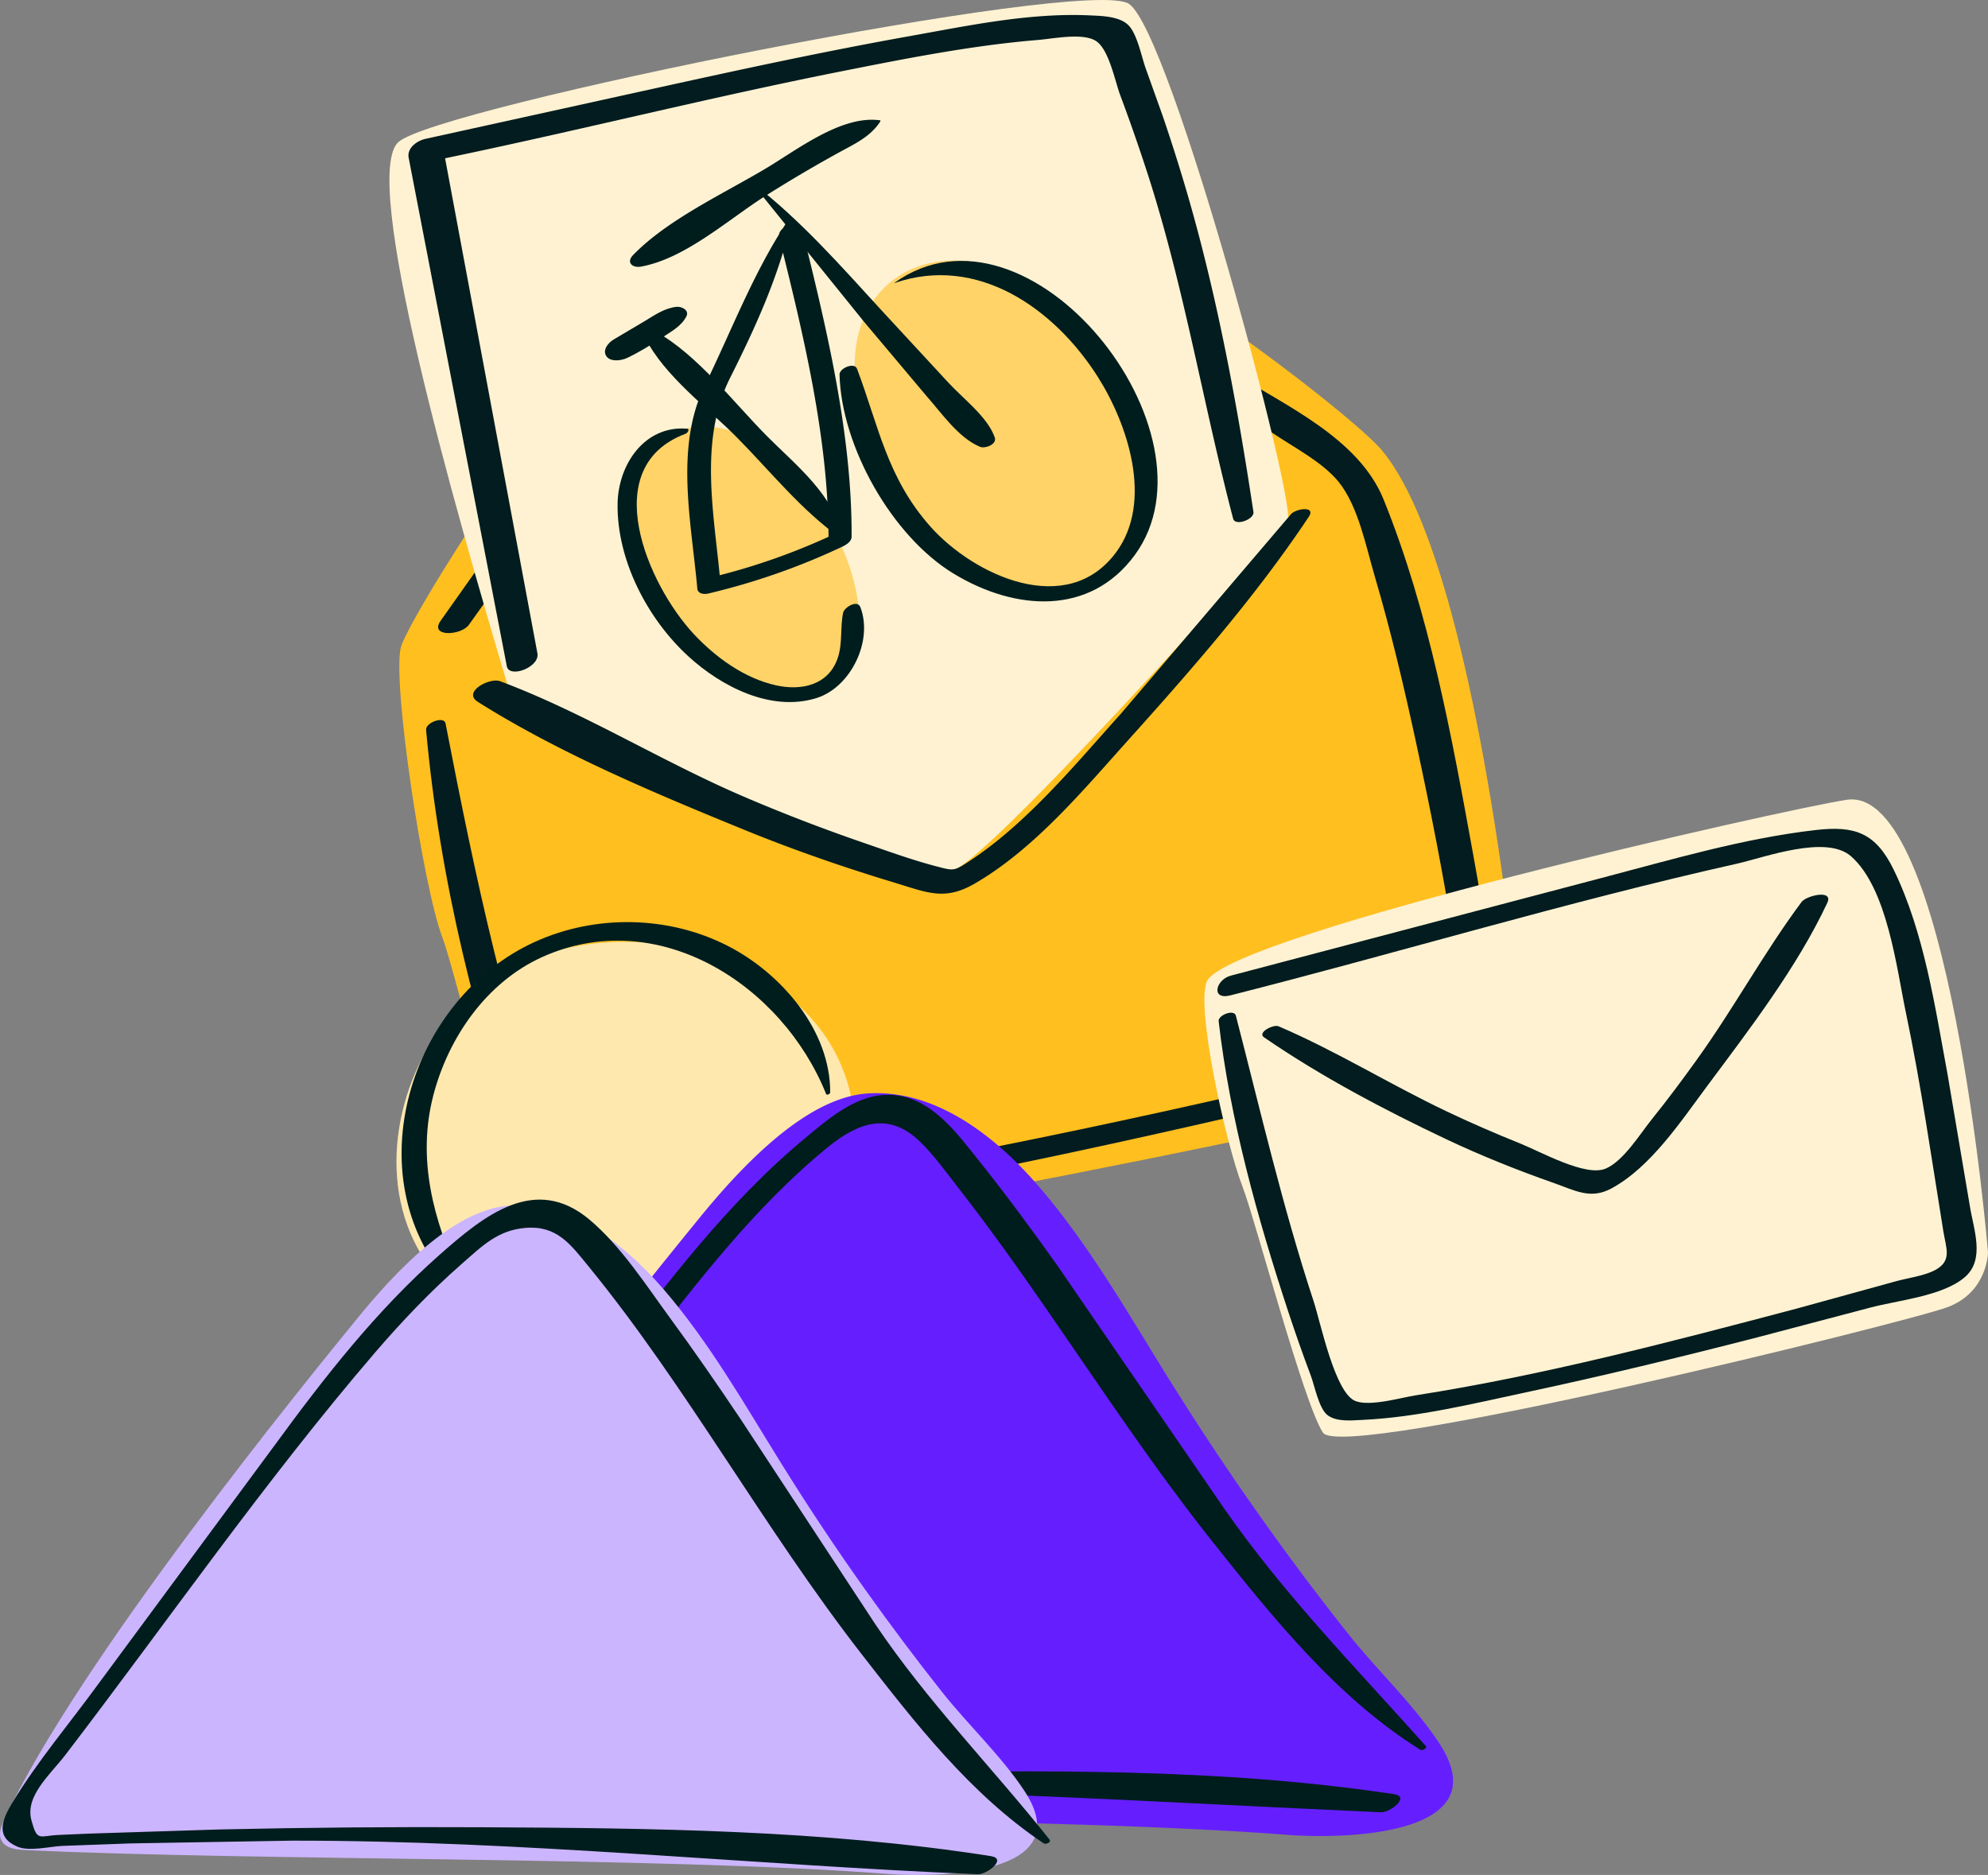
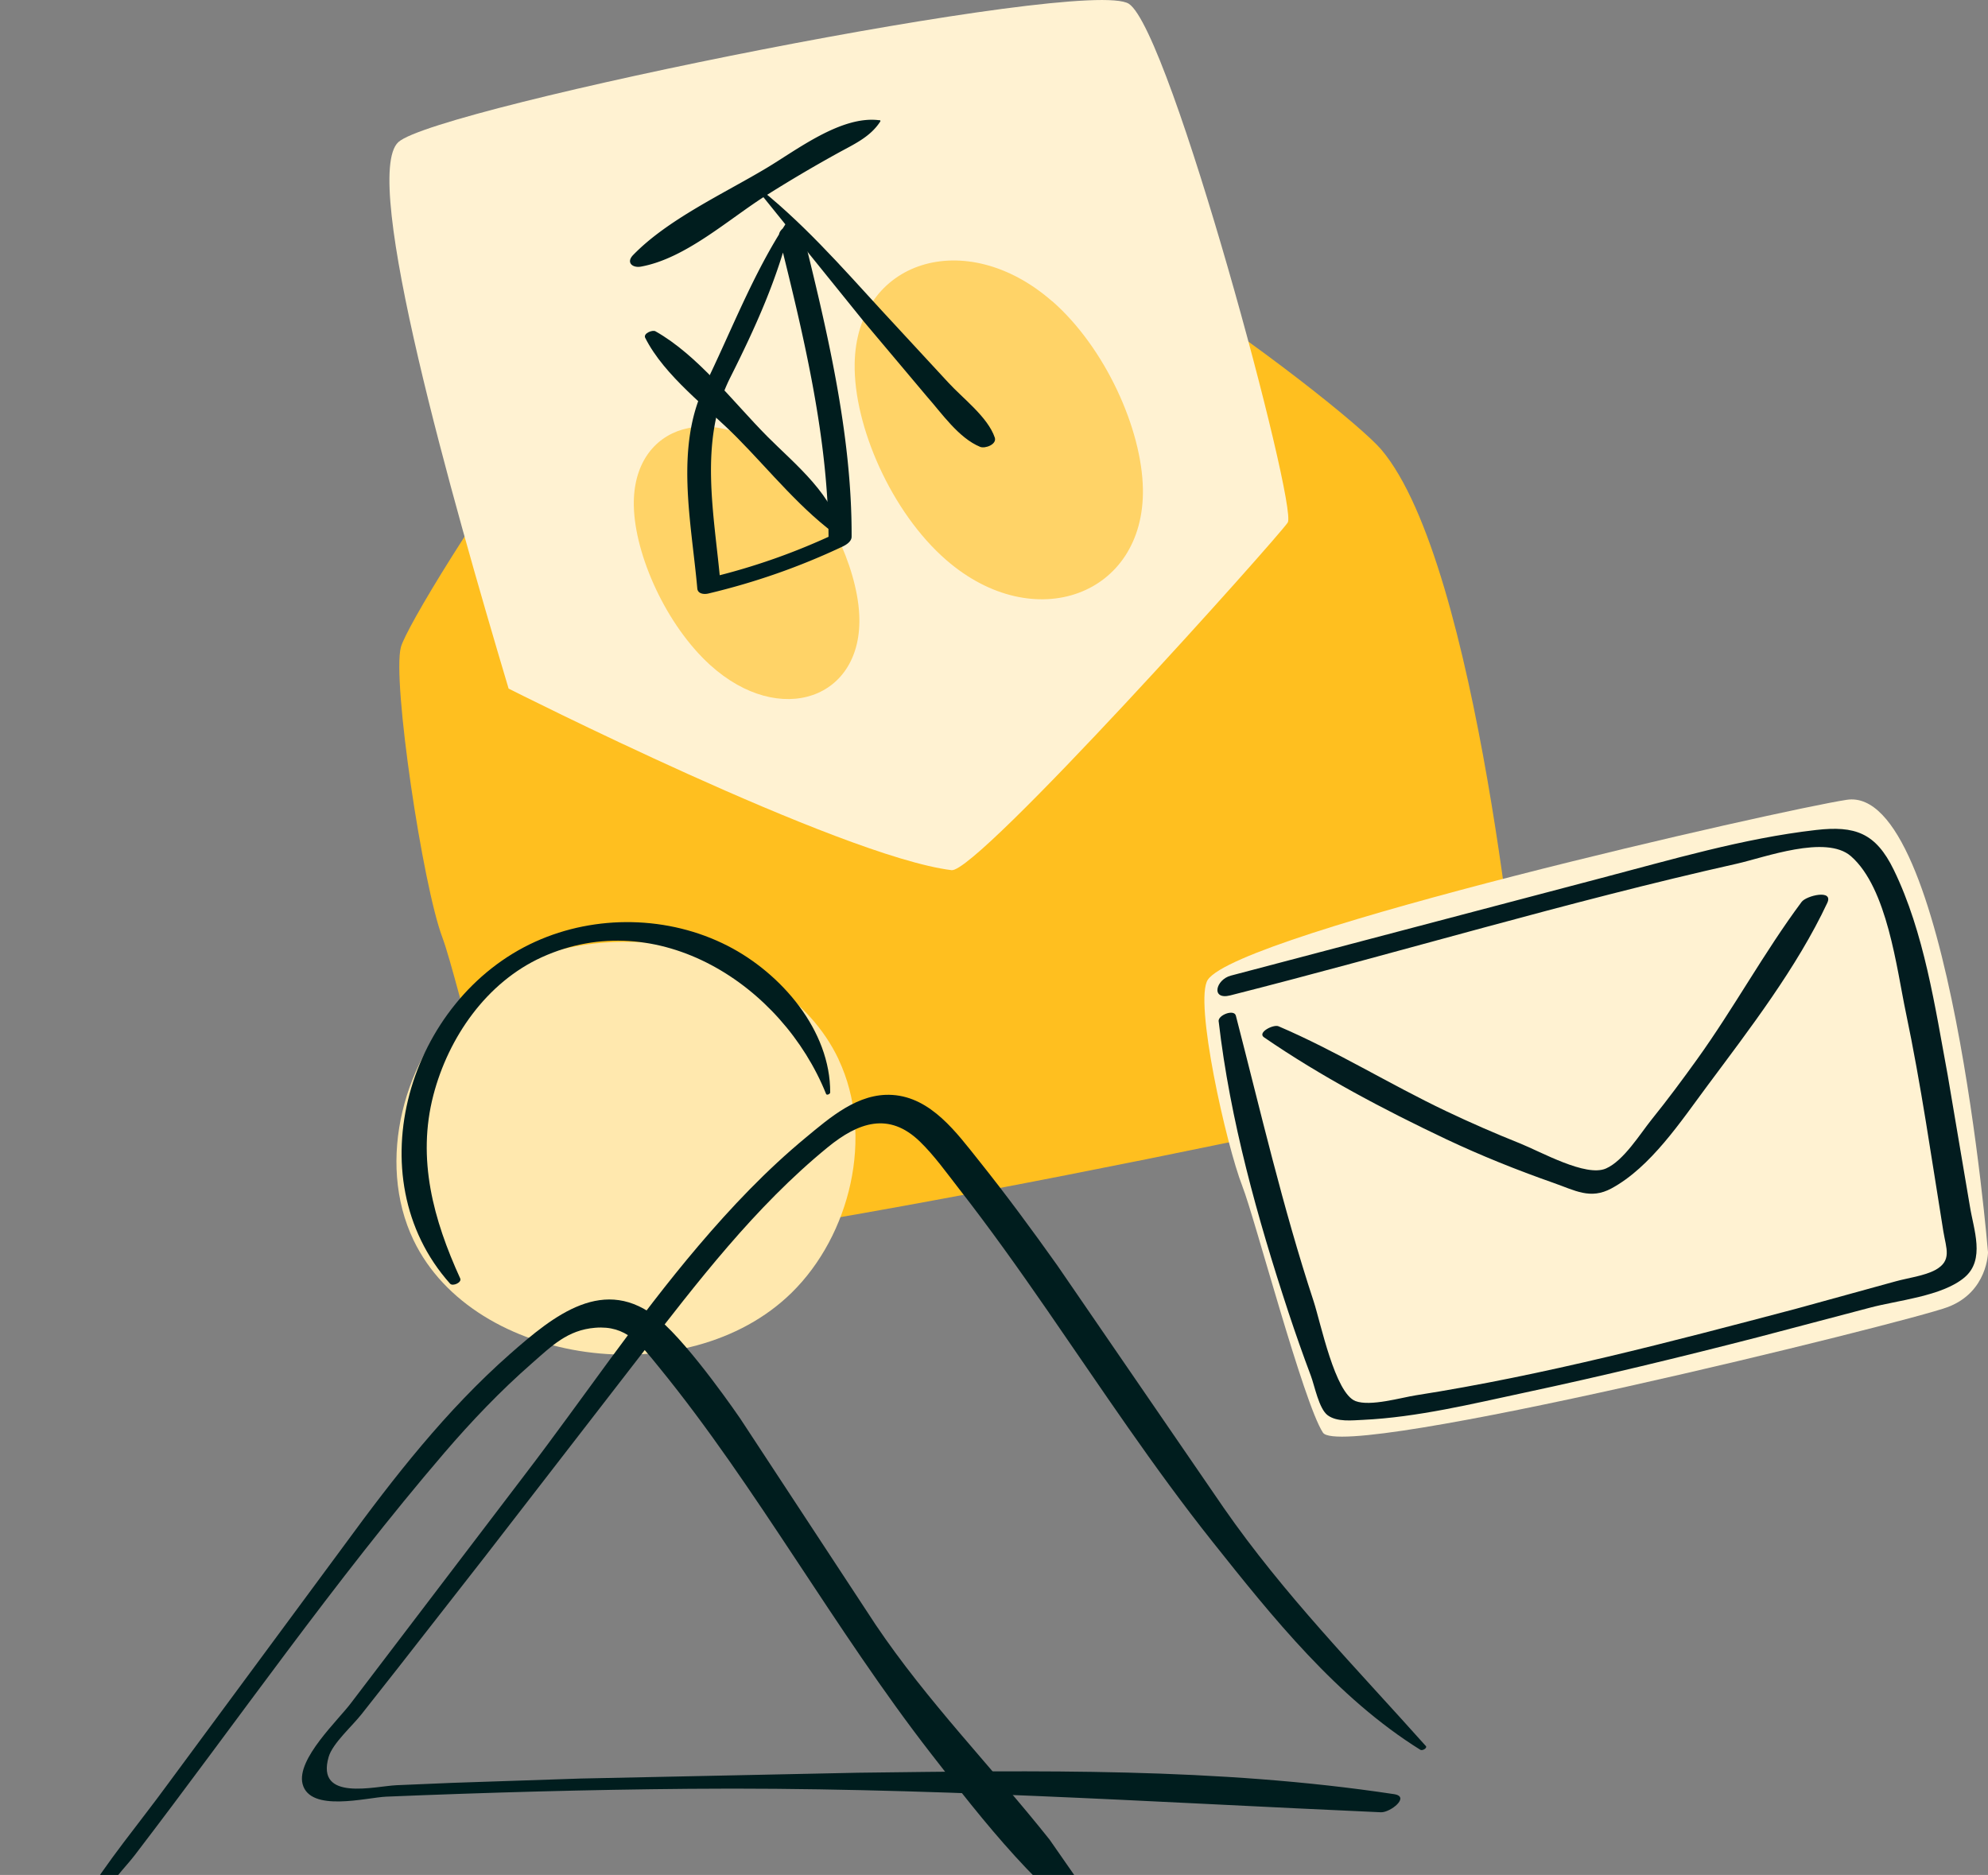
<svg xmlns="http://www.w3.org/2000/svg" viewBox="0 0 253.4 239">
  <rect x="0" y="0" width="253.4" height="239" fill="#808080" stroke="none" />
  <path d="M56.4 119.53c-2.52-6.61-6.44-32.82-5.3-37.04 1.32-4.87 36.16-60.23 53.88-63.8 18.8-3.79 66.36 33.04 71.08 38.61 12.49 14.74 17.68 73.04 17.68 73.04s-.51 6.37-8.07 8.79c-7.57 2.42-113.96 24.72-117.2 20.03-3.24-4.7-10.17-34.63-12.07-39.62z" fill="#ffbf1f" />
-   <path d="M54.31 93.01c1.7 18.99 6.44 38.23 12.9 56.14 1.52 4.22 1.63 7.61 6.32 7.83 3.96.18 8.02-.46 11.94-.98 29.81-3.96 59.41-10.74 88.65-17.63 4.33-1.02 13.72-1.41 16.2-5.74 1.65-2.88.08-7.49-.37-10.58-.64-4.33-1.36-8.65-2.14-12.95-2.75-15.16-5.64-31.11-11.46-45.45-3.18-7.84-12.63-12-19.43-16.3-13.02-8.23-26.44-16.2-40.54-22.44-4.82-2.13-8.75-4.41-13.7-1.71-5.25 2.87-9.48 7.83-13.38 12.23-12.12 13.68-22.58 28.8-33.13 43.69-1.5 2.12 2.61 1.91 3.59.53 8.46-11.84 16.88-23.75 25.97-35.12 4.18-5.23 8.48-10.46 13.37-15.06 1.56-1.46 3.37-3.38 5.37-4.23s3.18-.08 5.21.73C122.35 31 134.34 37.95 146 44.95c5.53 3.32 11 6.73 16.35 10.34 2.63 1.77 6.27 3.64 8.3 6.16 2.49 3.1 3.48 8.27 4.58 12 2.08 7.06 3.77 14.24 5.32 21.44 1.78 8.24 3.4 16.52 4.75 24.85.5 3.13 1.98 7.54 1.54 10.7-.48 3.39-5.5 3.54-8.33 4.23-27.14 6.62-54.58 12.53-82.14 17.13-5.61.93-11.24 1.84-16.91 2.32-1.42.12-3.44.56-4.84.19-2.24-.59-2.14-2.26-3.02-4.6-6.97-18.56-11.05-38.08-14.81-57.5-.19-.97-2.55-.1-2.47.81h0z" fill="#021c1f" />
  <path d="M64.83 87.78C57.71 63.9 45.92 22.54 50.78 18.11S138.58-3.05 143.9.49c5.32 3.53 21.56 64.13 20.24 66.12s-39.57 44.72-42.85 44.31c-14.16-1.75-56.45-23.14-56.45-23.14z" fill="#fff2d2" />
-   <path d="M164.55 65.55l-21.66 25.41c-5.88 6.53-12.11 14.14-19.56 18.96-1.7 1.1-1.83 1.07-3.75.57-3.09-.79-6.15-1.9-9.16-2.94-5.28-1.81-10.5-3.81-15.63-6.01-10.47-4.49-20.38-10.72-31.03-14.7-1.37-.51-4.84 1.37-2.86 2.62 10.41 6.57 22.69 11.71 34.08 16.36 6.2 2.53 12.53 4.72 18.94 6.66 4.32 1.31 6.49 2.38 10.36.13 7.63-4.44 13.88-11.99 19.7-18.46 8.06-8.97 16.15-18.22 22.84-28.27.96-1.44-1.64-1.05-2.26-.34h0zm-4.78-.29c-2.07-13.66-4.57-27.29-8.43-40.57a232.48 232.48 0 0 0-3.17-10.01l-2.09-5.84c-.57-1.53-1.1-4.48-2.25-5.63s-3.43-1.18-4.94-1.25c-7.68-.36-15.62 1.34-23.13 2.68-10.81 1.93-21.54 4.26-32.26 6.62l-29.22 6.43c-1.11.23-2.42 1.16-2.19 2.41L64.6 84.92c.3 1.6 4.24.13 3.9-1.65L56.38 18.29l-2.19 2.41c17.58-3.57 34.97-8 52.56-11.51 8.45-1.68 16.99-3.39 25.59-4.1 1.87-.15 5.54-.92 7.27.08s2.49 5.13 3.2 7.02a234.75 234.75 0 0 1 3.6 10.36c4.57 14.28 6.98 29.08 10.77 43.56.26 1.01 2.73.09 2.59-.85h0z" fill="#021c1f" />
  <path d="m106.9,135.05c-7.47-15.83-33.63-20.23-47.26-7.84-8.18,7.44-11.76,20.83-6.92,30.89,7.71,16.04,34.93,19.69,48.18,6.69,7.46-7.32,10.59-20,5.99-29.74Z" fill="#ffe8ae" />
-   <path d="M149.17 176.07c-5.31-8.53-10.29-17.34-16.85-24.94-5.54-6.41-13.07-12.2-21.53-11.76-5.37.28-12.27 4.39-21.56 15.79-7.21 8.85-39.46 48.41-50.04 70.98-.45.96-.91 2.08-.44 3.02.54 1.09 1.98 1.29 3.19 1.35 32.97 1.58 89.43.88 122.34 3.39 6.5.5 27.04.3 19.16-11.71-3.24-4.93-7.91-9.28-11.59-13.92-3.79-4.78-7.46-9.67-10.99-14.65a349.19 349.19 0 0 1-11.68-17.55z" fill="#651fff" />
  <path d="M105.82 139.28c.05-7.94-6.25-15.23-13.06-18.71-7.54-3.86-16.81-4.02-24.51-.54-16.13 7.29-23.04 29.98-10.88 43.6.34.38 1.53-.15 1.29-.67-3.41-7.47-5.54-15.2-3.42-23.36 1.92-7.36 6.77-14.38 13.84-17.59 14.76-6.69 30.62 3.5 36.22 17.44.08.2.51.01.51-.17h0zm75.9 83.26c-8.91-9.98-18.06-19.28-25.73-30.32l-21.23-30.93c-3.22-4.53-6.52-9.01-9.99-13.35-2.83-3.54-6.08-8.06-11.04-8.37-4.35-.27-7.92 2.87-11.05 5.46-4.99 4.13-9.46 8.84-13.65 13.77-7.89 9.28-14.69 19.44-22.08 29.11l-22.16 29.11c-1.64 2.22-7.04 7.21-6.22 10.39.95 3.66 8.16 1.72 10.65 1.61 12.87-.53 25.74-.89 38.62-1 29.45-.26 58.79 1.69 88.18 2.99 1.18.05 3.79-1.99 1.67-2.31-22.53-3.41-45.58-3.01-68.34-2.73l-35.31.74-16.39.55-7.1.3c-2.75.12-10.32 2.13-8.66-3.6.5-1.74 3.04-3.97 4.2-5.46l4.68-5.94 10.96-14.03 19.82-25.63c7.32-9.44 14.65-19.05 23.96-26.66 3.91-3.19 7.81-4.55 11.76-.71 1.84 1.79 3.36 3.94 4.93 5.95 3.94 5.05 7.65 10.27 11.29 15.54 6.88 9.95 13.55 20.06 21.09 29.54s15.82 19.86 26.47 26.49c.25.15.94-.22.68-.52h0z" fill="#001d1e" />
-   <path d="m99.71,186.75c-4.78-7.69-9.27-15.63-15.19-22.48-5-5.78-11.78-11-19.41-10.6-4.84.26-11.06,3.96-19.44,14.23-6.5,7.97-35.57,43.63-45.1,63.98-.4.86-.82,1.87-.39,2.72.49.98,1.78,1.16,2.88,1.22,29.72,1.42,80.61.8,110.27,3.06,5.86.45,24.37.27,17.27-10.56-2.92-4.44-7.13-8.37-10.45-12.55-3.42-4.31-6.72-8.72-9.91-13.2-3.67-5.16-7.18-10.44-10.53-15.82Z" fill="#ccb5ff" />
-   <path d="M133.78 234.49c-7.35-9.24-15.54-17.55-22.17-27.39l-17.26-26.28c-2.88-4.29-5.82-8.56-8.88-12.73s-6.28-9.22-10.34-12.63c-6.94-5.82-13.43-.5-19.02 4.42-8.12 7.16-14.75 15.66-21.11 24.36l-22.47 30.42c-3.62 4.97-7.79 9.89-10.97 15.15-1.36 2.25-2.15 4.4.67 5.59 1.51.64 4.15-.03 5.67-.1l8.79-.32 20.52-.35c29.25-.03 58.25 3.08 87.42 4.28 1.17.05 3.79-1.98 1.67-2.31-21.39-3.35-43.25-3.57-64.89-3.68-11.13-.06-22.25.03-33.38.28l-16.64.53-3.91.17c-2.49.11-2.72.91-3.47-1.85-.85-3.12 2.38-5.82 4.3-8.32 13.09-17.1 25.44-34.93 39.46-51.28 3.46-4.03 7.13-7.88 11.13-11.38 2.57-2.25 4.55-4.26 8.08-4.55 4.01-.33 5.73 2.08 8.1 4.98 6.35 7.78 11.92 16.15 17.46 24.52s11.07 16.83 17.26 24.8c6.82 8.77 13.9 17.92 23.23 24.15.26.18 1.03-.12.74-.47h0z" fill="#001d1e" />
+   <path d="M133.78 234.49c-7.35-9.24-15.54-17.55-22.17-27.39l-17.26-26.28s-6.28-9.22-10.34-12.63c-6.94-5.82-13.43-.5-19.02 4.42-8.12 7.16-14.75 15.66-21.11 24.36l-22.47 30.42c-3.62 4.97-7.79 9.89-10.97 15.15-1.36 2.25-2.15 4.4.67 5.59 1.51.64 4.15-.03 5.67-.1l8.79-.32 20.52-.35c29.25-.03 58.25 3.08 87.42 4.28 1.17.05 3.79-1.98 1.67-2.31-21.39-3.35-43.25-3.57-64.89-3.68-11.13-.06-22.25.03-33.38.28l-16.64.53-3.91.17c-2.49.11-2.72.91-3.47-1.85-.85-3.12 2.38-5.82 4.3-8.32 13.09-17.1 25.44-34.93 39.46-51.28 3.46-4.03 7.13-7.88 11.13-11.38 2.57-2.25 4.55-4.26 8.08-4.55 4.01-.33 5.73 2.08 8.1 4.98 6.35 7.78 11.92 16.15 17.46 24.52s11.07 16.83 17.26 24.8c6.82 8.77 13.9 17.92 23.23 24.15.26.18 1.03-.12.74-.47h0z" fill="#001d1e" />
  <path d="M158.36 151.21c-2.06-5.24-6.2-23.7-4.4-26.33 4.12-6 73.11-21.67 81.44-22.93 13.07-1.97 18 57.68 18 57.68s-.03 5.05-5.12 6.98-77.19 19.73-79.65 16.01-8.71-27.45-10.27-31.4z" fill="#fff2d2" />
  <path d="M155.34 130.21c1.45 12.56 4.94 25.05 8.88 37.03.9 2.72 1.85 5.43 2.86 8.11.49 1.29 1.03 4.23 2.16 5.06 1.2.88 3.12.64 4.5.58 6.91-.33 13.91-2.04 20.64-3.48 9.93-2.12 19.8-4.51 29.63-7.04l14.31-3.77c3.51-.95 9.22-1.45 12.08-3.86 2.69-2.27 1.16-6.11.69-9.09l-2.83-16.72c-1.6-8.63-2.99-18.18-6.87-26.15-2.3-4.73-4.95-5.65-9.92-5.08-9.29 1.06-18.48 3.8-27.5 6.16l-47.07 12.4c-1.94.5-2.6 3.16-.07 2.52 21.53-5.46 42.86-11.92 64.54-16.78 3.56-.8 11.37-3.74 14.56-.96 4.65 4.07 5.82 14.31 7 19.92 1.94 9.24 3.27 18.6 4.78 27.91.36 2.18 1.13 3.73-1.02 4.91-1.37.75-3.54 1.03-5.05 1.45L229 166.81c-15.99 4.22-32.17 8.49-48.53 11.05-1.86.29-5.79 1.45-7.68.74-2.63-.99-4.43-9.92-5.35-12.73-3.94-11.97-6.76-24.21-9.91-36.4-.22-.87-2.29-.08-2.2.72h0zm5.78 2.02c7.26 4.99 15.26 9.21 23.21 12.98 4.45 2.1 9.01 3.93 13.65 5.56 2.8.98 4.73 2.17 7.42.72 5.02-2.71 8.9-8.62 12.21-13.06 5.41-7.27 11.44-15.1 15.3-23.33.84-1.79-2.68-.93-3.27-.13-4.77 6.41-8.64 13.55-13.32 20.06-1.86 2.59-3.76 5.15-5.76 7.63-1.5 1.86-3.59 5.3-5.86 6.29-2.55 1.12-8.26-2.12-10.95-3.2-3.18-1.27-6.32-2.64-9.41-4.11-7.21-3.43-14.03-7.68-21.37-10.82-.65-.28-2.75.79-1.85 1.41h0z" fill="#021c1f" />
  <path d="M99.93 58.9c-8.73-7.99-19.35-4.94-19.14 5.58.13 6.31 4.15 15.23 9.73 20.29 8.9 8.06 19.58 4.32 19-6.48-.32-6.08-4.22-14.47-9.59-19.39zm34.19-20.49c-10.99-9.63-24.95-5.28-25.18 7.94-.14 7.93 4.67 18.96 11.69 25.05 11.19 9.71 25.28 4.49 25.05-9.07-.13-7.63-4.79-18-11.55-23.93z" fill="#ffd367" />
  <g fill="#001d1e">
    <path d="M112.1 15.33c-4.83-.65-10.5 3.76-14.38 6.08-5.44 3.26-12.6 6.54-17.02 11.1-.93.96-.07 1.68 1.03 1.47 5.73-1.06 11.17-6.08 16.04-9.14a180.19 180.19 0 0 1 8.89-5.25c2.06-1.15 4.22-2.06 5.53-4.08.06-.09.03-.18-.08-.2h0zM100.24 28.4C96 34.83 93.21 42.23 89.83 49.15c-3.85 7.9-1.69 17.45-.95 25.86.06.71.89.78 1.44.64 5.93-1.41 11.6-3.39 17.12-6 .45-.22 1.1-.63 1.11-1.22.06-13.16-3.22-26.72-6.37-39.42-.3-1.19-3.19-.08-2.87 1.21 3.13 12.58 6.36 25.88 6.3 38.91l1.11-1.22c-5.26 2.49-10.67 4.4-16.33 5.75l1.44.64c-.77-8.68-2.82-18.06 1.24-26.15 3.21-6.39 6.11-12.75 7.76-19.75.08-.33-.46-.18-.57-.02h0z" />
    <path d="M107.28 68.49c-.75-5.21-5.94-9.3-9.46-12.84-4.39-4.42-8.84-10.35-14.27-13.42-.39-.22-1.59.27-1.31.83 2.47 4.9 7.93 8.88 11.77 12.78 4.13 4.18 8.3 9.39 13.13 12.72.04.03.15 0 .15-.06h0zM95.93 23.43l14.23 17.62 7.97 9.47c1.92 2.17 4.06 5.31 6.8 6.44.63.26 2.16-.31 1.87-1.18-.89-2.62-4.07-4.99-5.92-7.01l-8.46-9.15C107.2 33.93 102.13 28.13 96 23.39c-.02-.02-.09.01-.07.04h0z" />
-     <path d="M86.23 39.11c-1.52.17-2.73 1.02-4 1.79l-4 2.37c-.68.39-1.47 1.33-.95 2.12s1.92.58 2.63.25c1.53-.72 2.97-1.61 4.37-2.54 1.16-.77 2.56-1.48 3.21-2.77.41-.81-.63-1.29-1.27-1.22h0zm1.3 15.53c-5.4-.4-8.74 4.59-8.81 9.59-.1 7.17 3.82 14.68 9.03 19.44 4.19 3.84 10.51 7.11 16.3 5.32 4.39-1.35 7.28-7.31 5.61-11.61-.38-.98-2.05.05-2.19.72-.39 1.86-.06 3.89-.67 5.72-1.17 3.57-4.73 4.25-7.89 3.54-4.04-.9-7.7-3.57-10.48-6.54-5.88-6.31-12.38-21.29-1.04-25.53.25-.09.62-.62.13-.66h0zm26.48-18.56c10.6-3.66 20.39 3.25 25.91 11.94 3.84 6.05 7.12 15.92 2.34 22.39-6.25 8.44-18.08 2.97-23.64-3.26s-6.65-12.92-9.38-20.14c-.33-.89-2.25-.07-2.23.73.23 9.16 6.68 20.61 14.54 25.38s17.39 5.4 23.09-2.36c11.46-15.61-13.45-47.03-30.64-34.7-.02.01 0 .03.01.02h0z" />
  </g>
</svg>